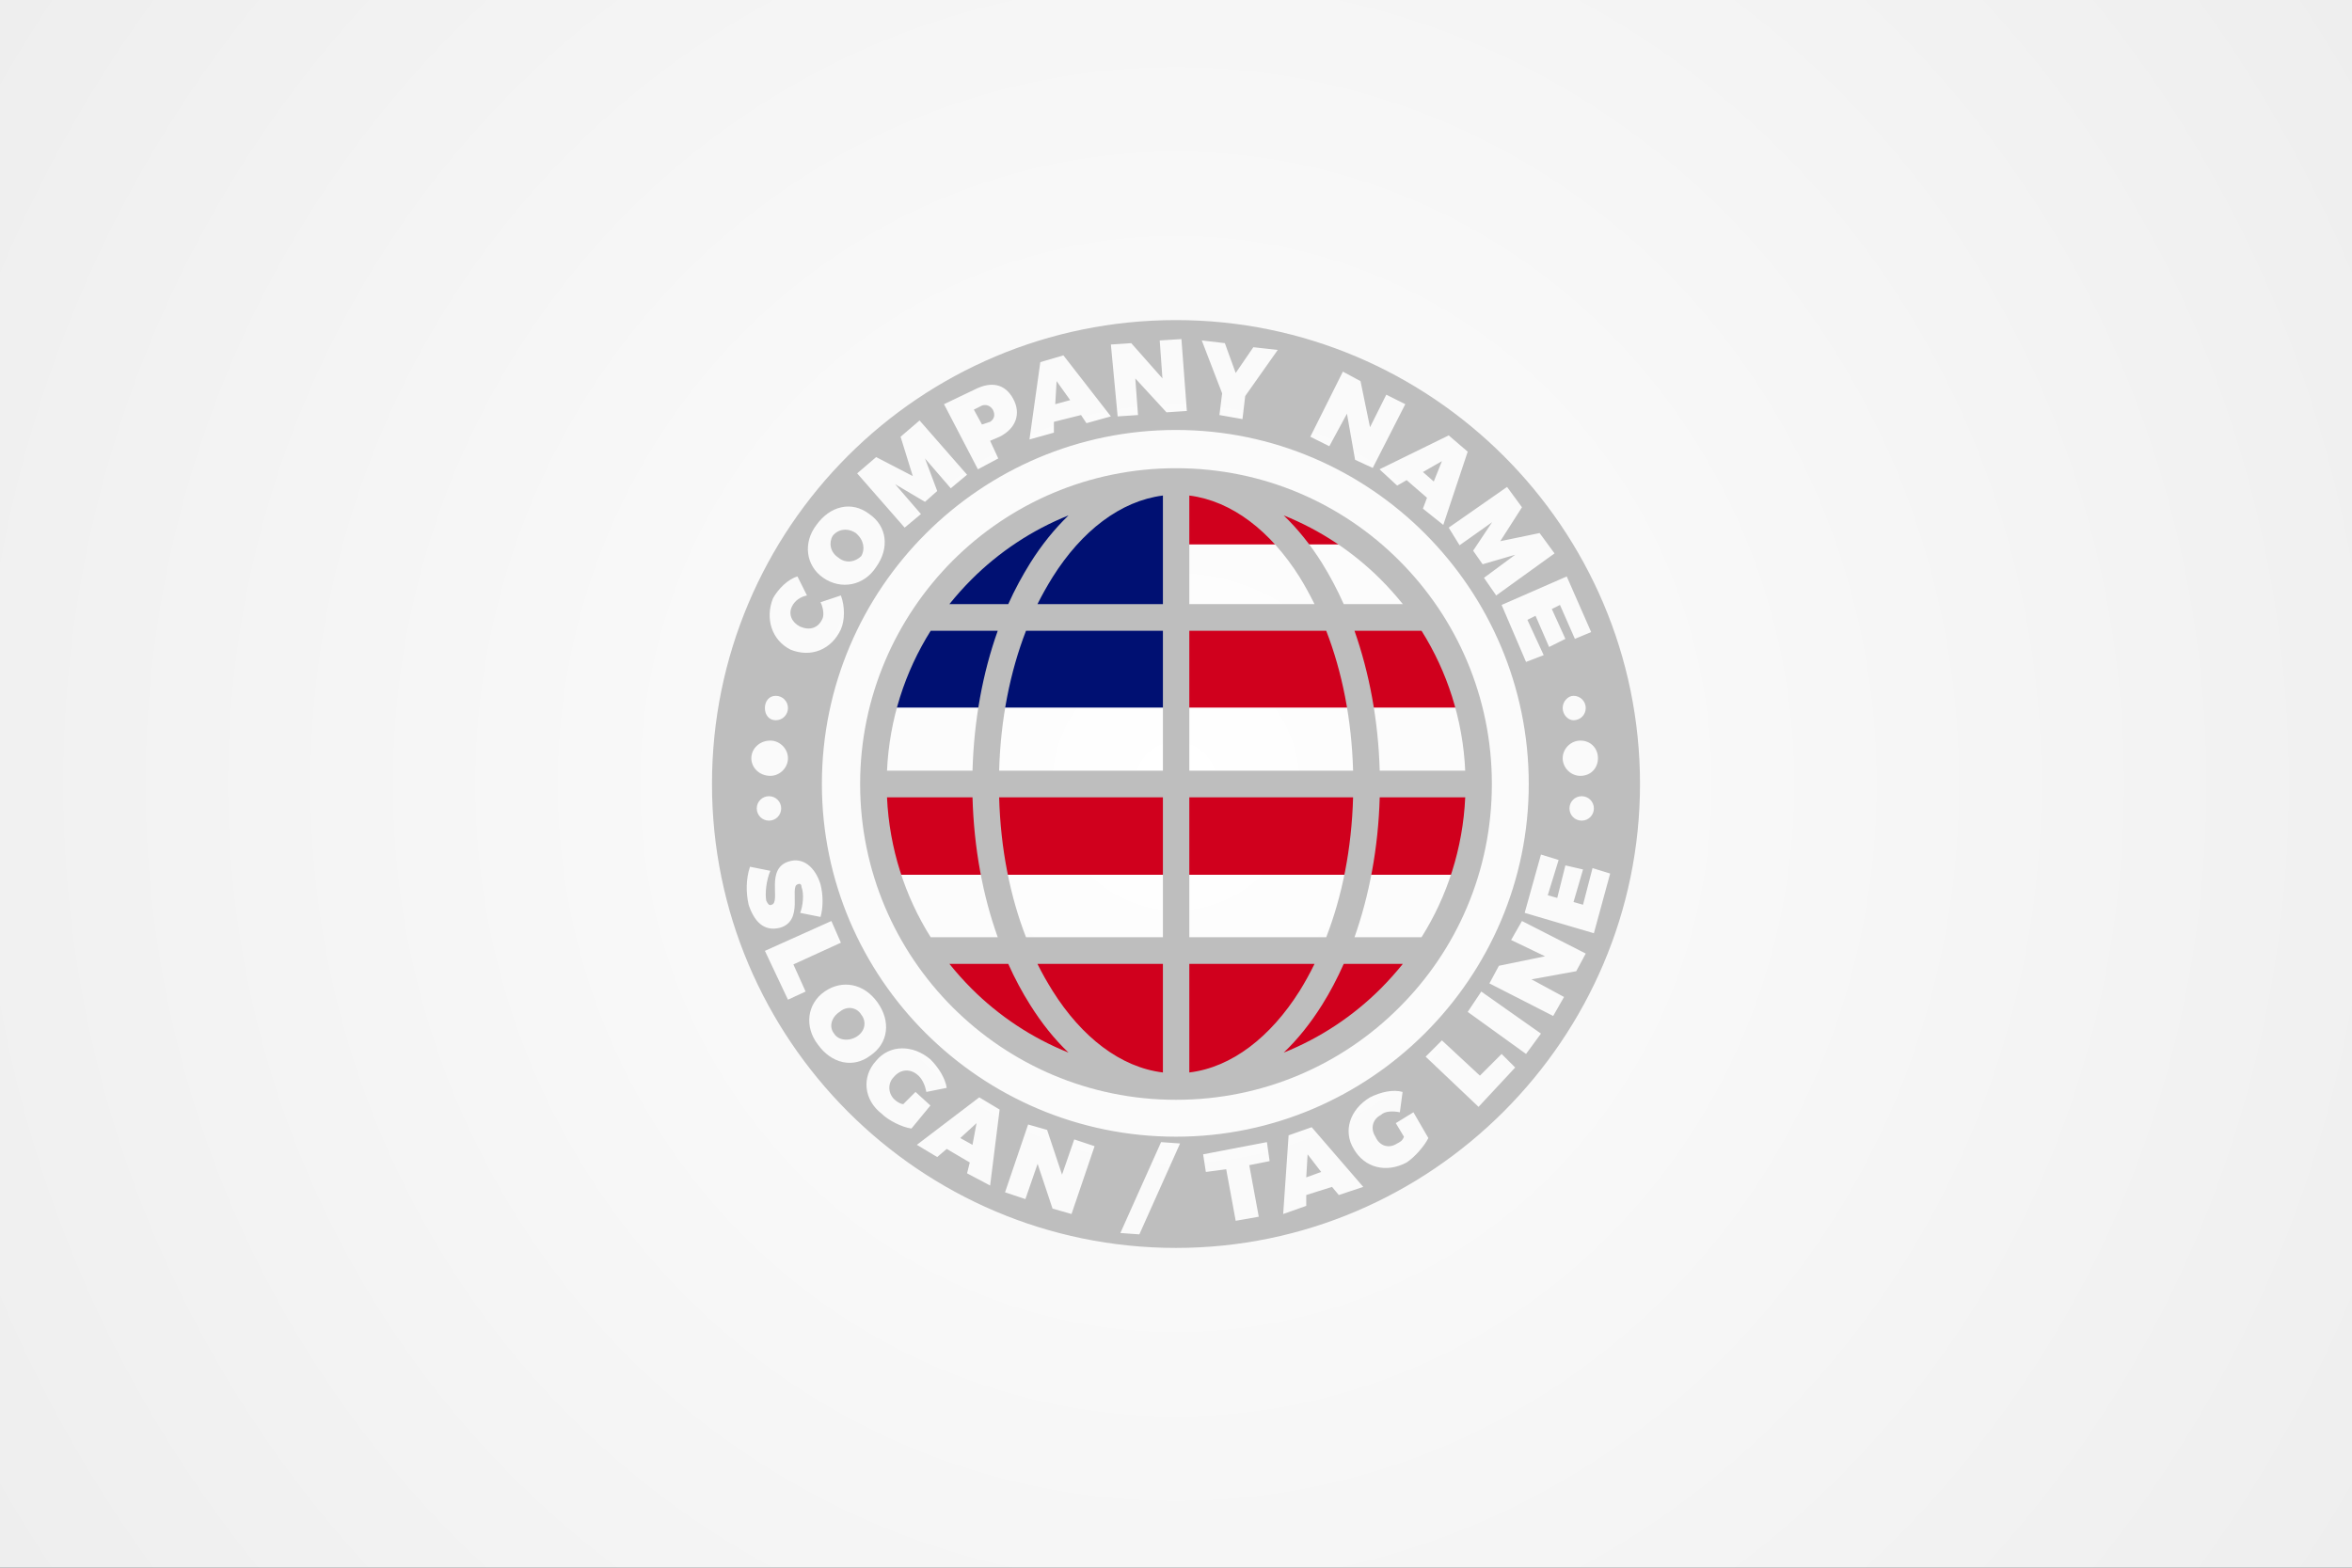
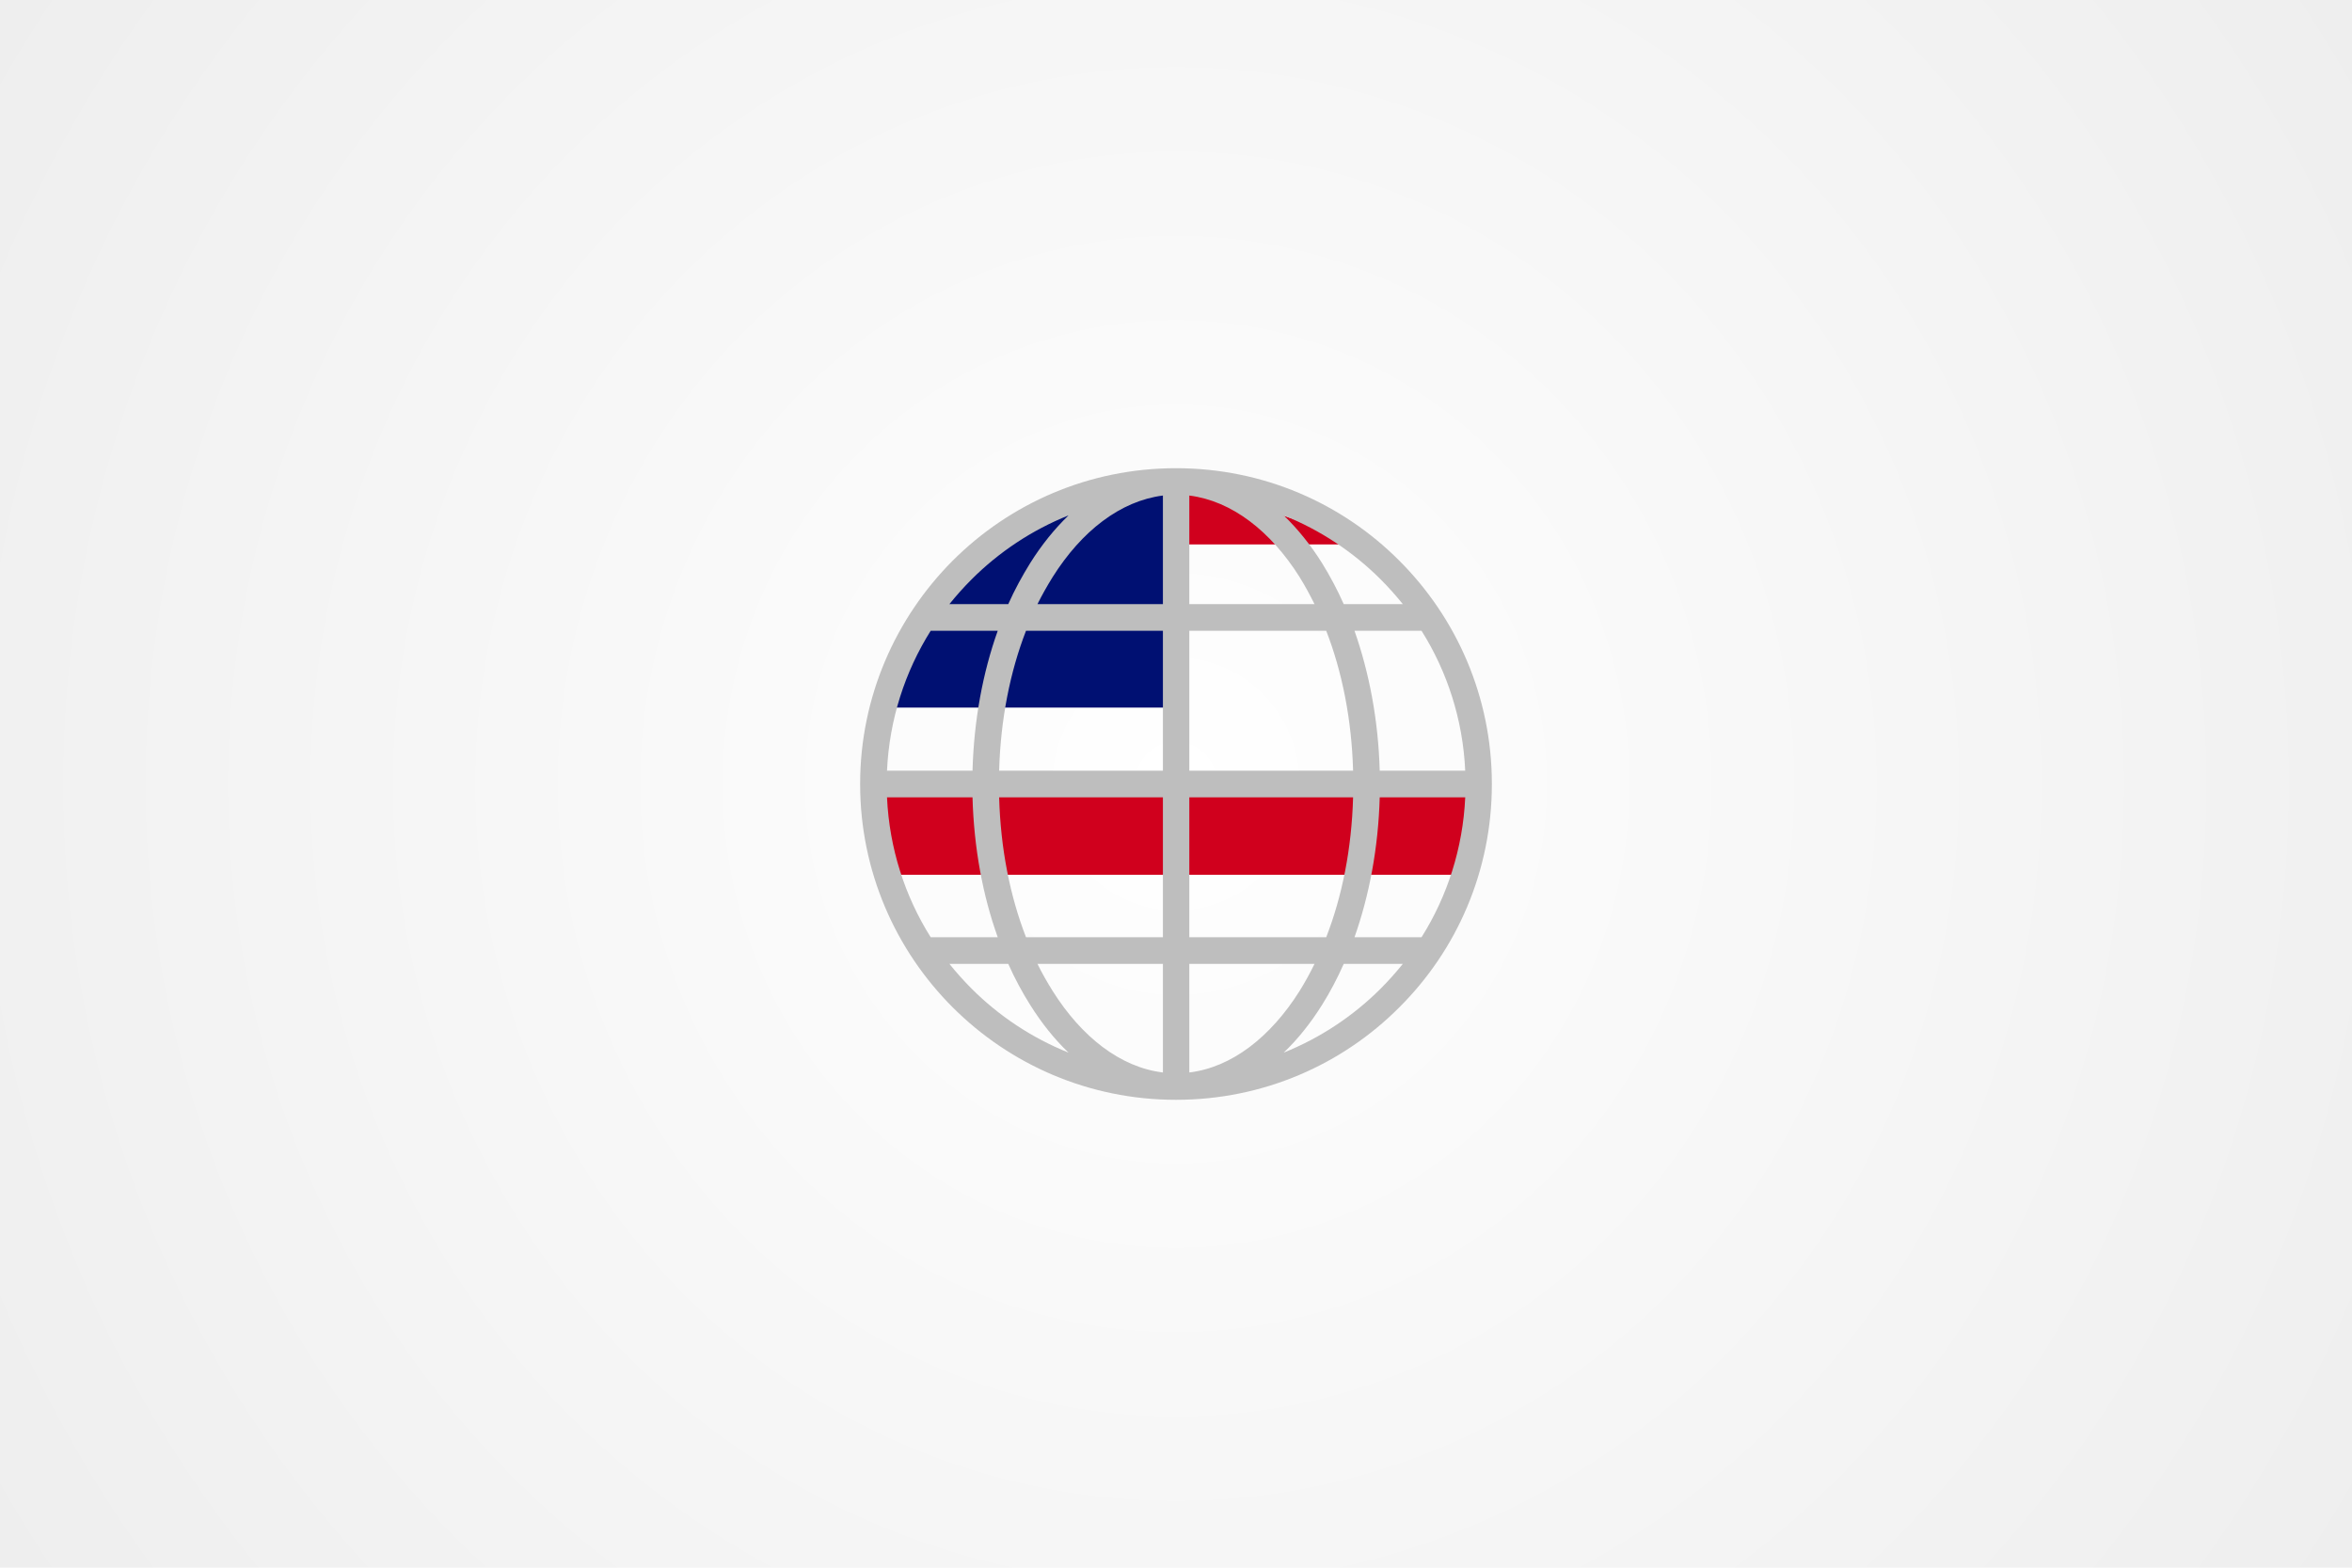
<svg xmlns="http://www.w3.org/2000/svg" xmlns:ns1="http://www.serif.com/" width="100%" height="100%" viewBox="0 0 600 400" version="1.1" xml:space="preserve" style="fill-rule:evenodd;clip-rule:evenodd;stroke-linejoin:round;stroke-miterlimit:2;">
  <g id="Layer1">
-     <rect x="-1028.23" y="-248.288" width="1712.17" height="4055.19" style="fill:#3d4345;" />
    <rect x="-13.101" y="-13.059" width="626.202" height="426.201" style="fill:url(#_Radial1);" />
    <g id="CorelEMF" ns1:id="CorelEMF">
        </g>
    <g id="CorelEMF1" ns1:id="CorelEMF">
        </g>
    <g id="CorelEMF2" ns1:id="CorelEMF">
        </g>
-     <path d="M300,81.671C365.069,81.671 418.37,134.626 418.37,200.041C418.37,265.11 365.069,318.412 300,318.412C234.585,318.412 181.629,265.11 181.629,200.041C181.629,134.626 234.585,81.671 300,81.671ZM197.205,152.624C195.128,157.816 196.858,163.353 201.704,165.776C206.896,167.853 212.087,165.776 214.51,160.584C215.549,158.162 215.549,154.701 214.51,151.932L209.318,153.662C210.011,155.047 210.357,157.123 209.665,158.162C208.626,160.238 206.55,160.931 204.127,159.892C202.05,158.854 201.012,156.777 202.05,154.701C202.742,153.316 204.127,152.278 205.857,151.932L203.435,147.086C201.012,147.778 198.589,150.201 197.205,152.624ZM403.142,188.966C400.719,188.966 398.642,191.042 398.642,193.465C398.642,195.888 400.719,197.965 403.142,197.965C405.91,197.965 407.641,195.888 407.641,193.465C407.641,191.042 405.91,188.966 403.142,188.966ZM401.411,177.544C400.027,177.544 398.642,178.928 398.642,180.659C398.642,182.39 400.027,183.774 401.411,183.774C403.142,183.774 404.526,182.39 404.526,180.659C404.526,178.928 403.142,177.544 401.411,177.544ZM403.488,203.156C401.757,203.156 400.373,204.541 400.373,206.271C400.373,208.002 401.757,209.386 403.488,209.386C405.218,209.386 406.603,208.002 406.603,206.271C406.603,204.541 405.218,203.156 403.488,203.156ZM196.512,188.966C198.935,188.966 201.012,191.042 201.012,193.465C201.012,195.888 198.935,197.965 196.512,197.965C193.743,197.965 191.667,195.888 191.667,193.465C191.667,191.042 193.743,188.966 196.512,188.966ZM197.897,177.544C199.627,177.544 201.012,178.928 201.012,180.659C201.012,182.39 199.627,183.774 197.897,183.774C196.166,183.774 195.128,182.39 195.128,180.659C195.128,178.928 196.166,177.544 197.897,177.544ZM196.166,203.156C197.897,203.156 199.281,204.541 199.281,206.271C199.281,208.002 197.897,209.386 196.166,209.386C194.436,209.386 193.051,208.002 193.051,206.271C193.051,204.541 194.436,203.156 196.166,203.156ZM209.318,225.654C207.934,221.154 204.819,218.731 201.358,219.77C195.128,221.5 199.281,230.153 196.858,230.845C196.166,231.191 195.82,230.499 195.474,229.807C195.128,228.076 195.474,224.615 196.512,222.192L191.321,221.154C190.282,224.269 190.282,227.73 190.975,230.845C192.359,234.999 194.782,237.768 198.935,236.729C205.165,234.999 201.358,226.346 203.435,225.654C204.127,225.308 204.473,225.654 204.473,226.346C205.165,228.076 204.819,231.191 204.127,232.922L209.318,233.96C210.011,231.538 210.011,228.423 209.318,225.654ZM202.396,246.074L214.51,240.536L212.087,234.999L195.128,242.613L201.012,255.073L205.511,252.997L202.396,246.074ZM223.855,255.765C220.394,250.92 214.856,249.882 210.357,252.997C205.857,256.112 205.165,261.995 208.626,266.495C212.087,271.34 217.625,272.725 222.125,269.264C226.624,266.149 227.316,260.611 223.855,255.765ZM219.702,258.88C221.086,260.611 220.74,263.034 218.664,264.418C216.587,265.803 213.818,265.457 212.78,263.726C211.395,261.995 212.087,259.573 214.164,258.188C216.241,256.458 218.664,257.15 219.702,258.88ZM233.546,278.609L230.431,281.724C229.739,281.724 228.701,281.032 228.355,280.686C226.624,279.301 226.278,276.532 228.009,274.802C229.739,272.725 232.162,272.725 233.892,274.109C235.277,275.148 235.969,276.878 236.315,278.609L241.507,277.571C241.161,275.148 239.43,272.379 237.354,270.302C232.854,266.495 226.97,266.495 223.509,270.648C219.702,274.802 220.394,280.686 224.894,284.147C226.624,285.877 230.085,287.608 232.508,287.954L237.354,282.07L233.546,278.609ZM247.391,296.607L246.699,299.376L252.583,302.491L255.005,283.108L249.814,279.993L233.892,292.107L239.084,295.222L241.507,293.146L247.391,296.607ZM248.083,292.107L244.968,290.377L249.121,286.569L248.083,292.107ZM273.349,309.759L279.233,292.453L274.042,290.723L270.927,299.722L267.119,288.3L262.274,286.916L256.39,304.221L261.581,305.952L264.697,296.953L268.504,308.375L273.349,309.759ZM290.655,314.951L301.038,291.761L296.193,291.415L285.809,314.605L290.655,314.951ZM323.882,296.261L323.19,291.415L306.922,294.53L307.614,299.029L312.806,298.337L315.229,311.49L321.113,310.451L318.69,297.299L323.882,296.261ZM339.803,302.837L341.533,304.913L347.764,302.837L334.611,287.608L328.727,289.684L327.343,309.759L333.227,307.682L333.227,304.913L339.803,302.837ZM337.034,299.029L333.227,300.414L333.573,294.53L337.034,299.029ZM356.07,286.569L358.147,290.031C357.801,291.069 357.109,291.415 356.416,291.761C354.34,293.146 351.917,292.453 350.879,290.031C349.494,287.954 350.186,285.531 352.263,284.493C353.301,283.454 355.378,283.454 357.109,283.801L357.801,278.609C355.378,277.917 352.263,278.609 349.494,279.993C344.302,283.108 342.572,288.646 345.341,293.146C348.11,297.991 353.647,299.376 358.839,296.607C360.916,295.222 363.339,292.453 364.377,290.377L360.57,283.801L356.07,286.569ZM377.529,274.455L367.838,265.457L363.685,269.61L377.183,282.416L386.528,272.379L383.067,268.918L377.529,274.455ZM393.104,263.726L377.875,252.997L374.414,258.188L389.297,268.918L393.104,263.726ZM404.526,243.305L388.259,234.999L385.49,239.844L394.143,243.998L382.375,246.42L379.952,250.92L396.219,259.227L398.988,254.381L390.681,249.882L402.103,247.805L404.526,243.305ZM397.604,219.424L393.104,218.039L388.951,232.922L406.603,238.114L410.756,222.885L406.257,221.5L403.834,230.845L401.411,230.153L403.834,221.846L399.334,220.808L397.258,229.115L394.835,228.423L397.604,219.424ZM208.28,133.934C204.819,138.433 205.511,144.317 210.011,147.432C214.51,150.547 220.394,149.509 223.509,144.663C226.97,139.818 226.278,134.28 221.779,131.165C217.279,127.704 211.741,129.088 208.28,133.934ZM212.434,136.703C213.818,134.972 216.241,134.626 218.317,136.01C220.394,137.741 220.74,140.164 219.702,141.894C218.317,143.279 215.895,143.971 213.818,142.24C211.741,140.856 211.395,138.433 212.434,136.703ZM246.699,121.128L234.585,107.283L229.739,111.436L232.854,121.474L223.509,116.628L218.664,120.782L230.777,134.626L234.931,131.165L228.355,123.55L235.969,128.05L239.084,125.281L235.969,116.974L242.545,124.589L246.699,121.128ZM240.815,103.13L249.468,119.743L254.659,116.974L252.583,112.475L255.005,111.436C259.159,109.36 260.543,105.553 258.466,101.745C256.39,97.938 252.929,97.246 248.775,99.323L240.815,103.13ZM248.429,104.514L250.506,103.476C251.544,103.13 252.583,103.476 253.275,104.514C253.967,105.899 253.621,106.937 252.583,107.629L250.506,108.321L248.429,104.514ZM275.772,105.899L277.157,107.975L283.387,106.245L271.273,90.67L265.389,92.4L262.62,112.129L268.85,110.398L268.85,107.629L275.772,105.899ZM273.003,102.091L269.196,103.13L269.542,97.246L273.003,102.091ZM302.769,104.86L301.384,86.516L295.847,86.862L296.539,96.554L288.578,87.555L283.387,87.901L285.117,106.245L290.309,105.899L289.617,96.554L297.577,105.206L302.769,104.86ZM317.652,101.053L325.958,89.285L319.728,88.593L315.229,95.169L312.46,87.555L306.576,86.862L311.768,100.361L311.076,105.899L316.959,106.937L317.652,101.053ZM350.186,119.397L358.493,103.13L353.647,100.707L349.494,109.014L347.071,97.246L342.572,94.823L334.265,111.436L339.111,113.859L343.61,105.553L345.687,117.32L350.186,119.397ZM364.031,127.012L362.992,129.78L368.184,133.934L374.414,115.244L369.569,111.09L351.917,119.743L356.416,123.897L358.839,122.512L364.031,127.012ZM365.761,122.858L362.992,120.435L367.838,117.666L365.761,122.858ZM381.683,151.932L396.565,141.202L392.758,136.01L382.721,138.087L388.259,129.434L384.451,124.243L369.569,134.626L372.338,139.125L380.644,133.242L375.799,140.51L378.221,143.971L386.528,141.548L378.568,147.432L381.683,151.932ZM401.757,163.007L405.91,161.277L399.68,147.086L383.067,154.354L389.297,168.891L393.796,167.161L389.643,158.162L391.72,157.123L395.181,165.084L399.334,163.007L395.873,155.393L397.95,154.354L401.757,163.007ZM300,109.706C349.494,109.706 389.989,150.201 389.989,200.041C389.989,249.535 349.494,290.031 300,290.031C250.16,290.031 209.665,249.535 209.665,200.041C209.665,150.201 250.16,109.706 300,109.706Z" style="fill:#bebebe;" />
    <g id="CorelEMF3" ns1:id="CorelEMF">
        </g>
    <g id="CorelEMF4" ns1:id="CorelEMF">
        </g>
    <rect x="224.076" y="200.041" width="151.301" height="23.159" style="fill:#d0001d;" />
-     <path d="M364.77,241.669L234.683,241.669L255.697,264.828L299.727,278.078L343.556,264.828L364.77,241.669Z" style="fill:#d0001d;" />
-     <path d="M373.464,180.547L299.727,180.547L300,157.389L364.77,157.389L373.464,180.547Z" style="fill:#d0001d;" />
-     <path d="M348.567,138.919L300,138.919L300,122.005L314.977,122.005L348.567,138.919Z" style="fill:#d0001d;" />
+     <path d="M348.567,138.919L300,138.919L300,122.005L348.567,138.919Z" style="fill:#d0001d;" />
    <path d="M243.457,145.164L226.535,173.342L225.839,180.547L299.727,180.547L299.727,145.164L299.446,122.005L284.08,122.005L243.457,145.164Z" style="fill:#001072;" />
    <path d="M300,119.464C322.29,119.464 342.434,128.463 356.977,143.065C371.578,157.666 380.578,177.811 380.578,200.041C380.578,222.331 371.578,242.476 356.977,257.018C342.434,271.62 322.29,280.619 300,280.619C277.77,280.619 257.625,271.62 243.023,257.018C228.481,242.476 219.422,222.331 219.422,200.041C219.422,177.811 228.481,157.666 243.023,143.065C257.625,128.463 277.77,119.464 300,119.464ZM357.871,245.932L342.792,245.932C341.123,249.687 339.276,253.204 337.249,256.422C334.329,261.071 331.051,265.183 327.475,268.58C336.832,264.825 345.236,259.223 352.209,252.25C354.235,250.224 356.083,248.138 357.871,245.932ZM335.342,245.932L303.397,245.932L303.397,273.646C314.244,272.335 324.138,264.587 331.528,252.846C332.899,250.641 334.15,248.376 335.342,245.932ZM296.662,245.932L264.658,245.932C265.85,248.376 267.161,250.641 268.532,252.846C275.922,264.587 285.815,272.335 296.662,273.646L296.662,245.932ZM257.208,245.932L242.189,245.932C243.977,248.138 245.825,250.224 247.851,252.25C254.824,259.223 263.227,264.825 272.584,268.58C269.009,265.183 265.731,261.071 262.81,256.422C260.784,253.204 258.877,249.687 257.208,245.932ZM237.421,239.138L254.526,239.138C250.712,228.53 248.447,216.371 248.089,203.438L226.276,203.438C226.872,216.491 230.865,228.708 237.421,239.138ZM261.737,239.138L296.662,239.138L296.662,203.438L254.884,203.438C255.241,216.55 257.685,228.708 261.737,239.138ZM303.397,239.138L338.322,239.138C342.375,228.708 344.818,216.55 345.176,203.438L303.397,203.438L303.397,239.138ZM345.534,239.138L362.638,239.138C369.194,228.708 373.187,216.491 373.783,203.438L351.97,203.438C351.613,216.371 349.288,228.53 345.534,239.138ZM362.638,160.944L345.534,160.944C349.288,171.613 351.613,183.771 351.97,196.644L373.783,196.644C373.187,183.592 369.194,171.374 362.638,160.944ZM338.322,160.944L303.397,160.944L303.397,196.644L345.176,196.644C344.818,183.592 342.375,171.374 338.322,160.944ZM296.662,160.944L261.737,160.944C257.685,171.374 255.241,183.592 254.884,196.644L296.662,196.644L296.662,160.944ZM254.526,160.944L237.421,160.944C230.865,171.374 226.872,183.592 226.276,196.644L248.089,196.644C248.447,183.771 250.712,171.613 254.526,160.944ZM242.189,154.15L257.208,154.15C258.877,150.395 260.784,146.939 262.81,143.661C265.731,139.012 269.009,134.959 272.584,131.503C263.227,135.257 254.824,140.86 247.851,147.833C245.825,149.859 243.977,151.945 242.189,154.15ZM264.658,154.15L296.662,154.15L296.662,126.437C285.815,127.807 275.922,135.496 268.532,147.237C267.161,149.442 265.85,151.766 264.658,154.15ZM303.397,154.15L335.342,154.15C334.15,151.766 332.899,149.442 331.528,147.237C324.138,135.496 314.244,127.807 303.397,126.437L303.397,154.15ZM342.792,154.15L357.871,154.15C356.083,151.945 354.235,149.859 352.209,147.833C345.236,140.86 336.832,135.257 327.475,131.503C331.051,134.959 334.329,139.012 337.249,143.661C339.276,146.939 341.123,150.395 342.792,154.15Z" style="fill:#bebebe;fill-rule:nonzero;" />
  </g>
  <defs>
    <radialGradient id="_Radial1" cx="0" cy="0" r="1" gradientUnits="userSpaceOnUse" gradientTransform="matrix(2.19595e-14,-366.128,358.626,2.24189e-14,300,200.041)">
      <stop offset="0" style="stop-color:#fff;stop-opacity:1" />
      <stop offset="1" style="stop-color:#eee;stop-opacity:1" />
    </radialGradient>
  </defs>
</svg>